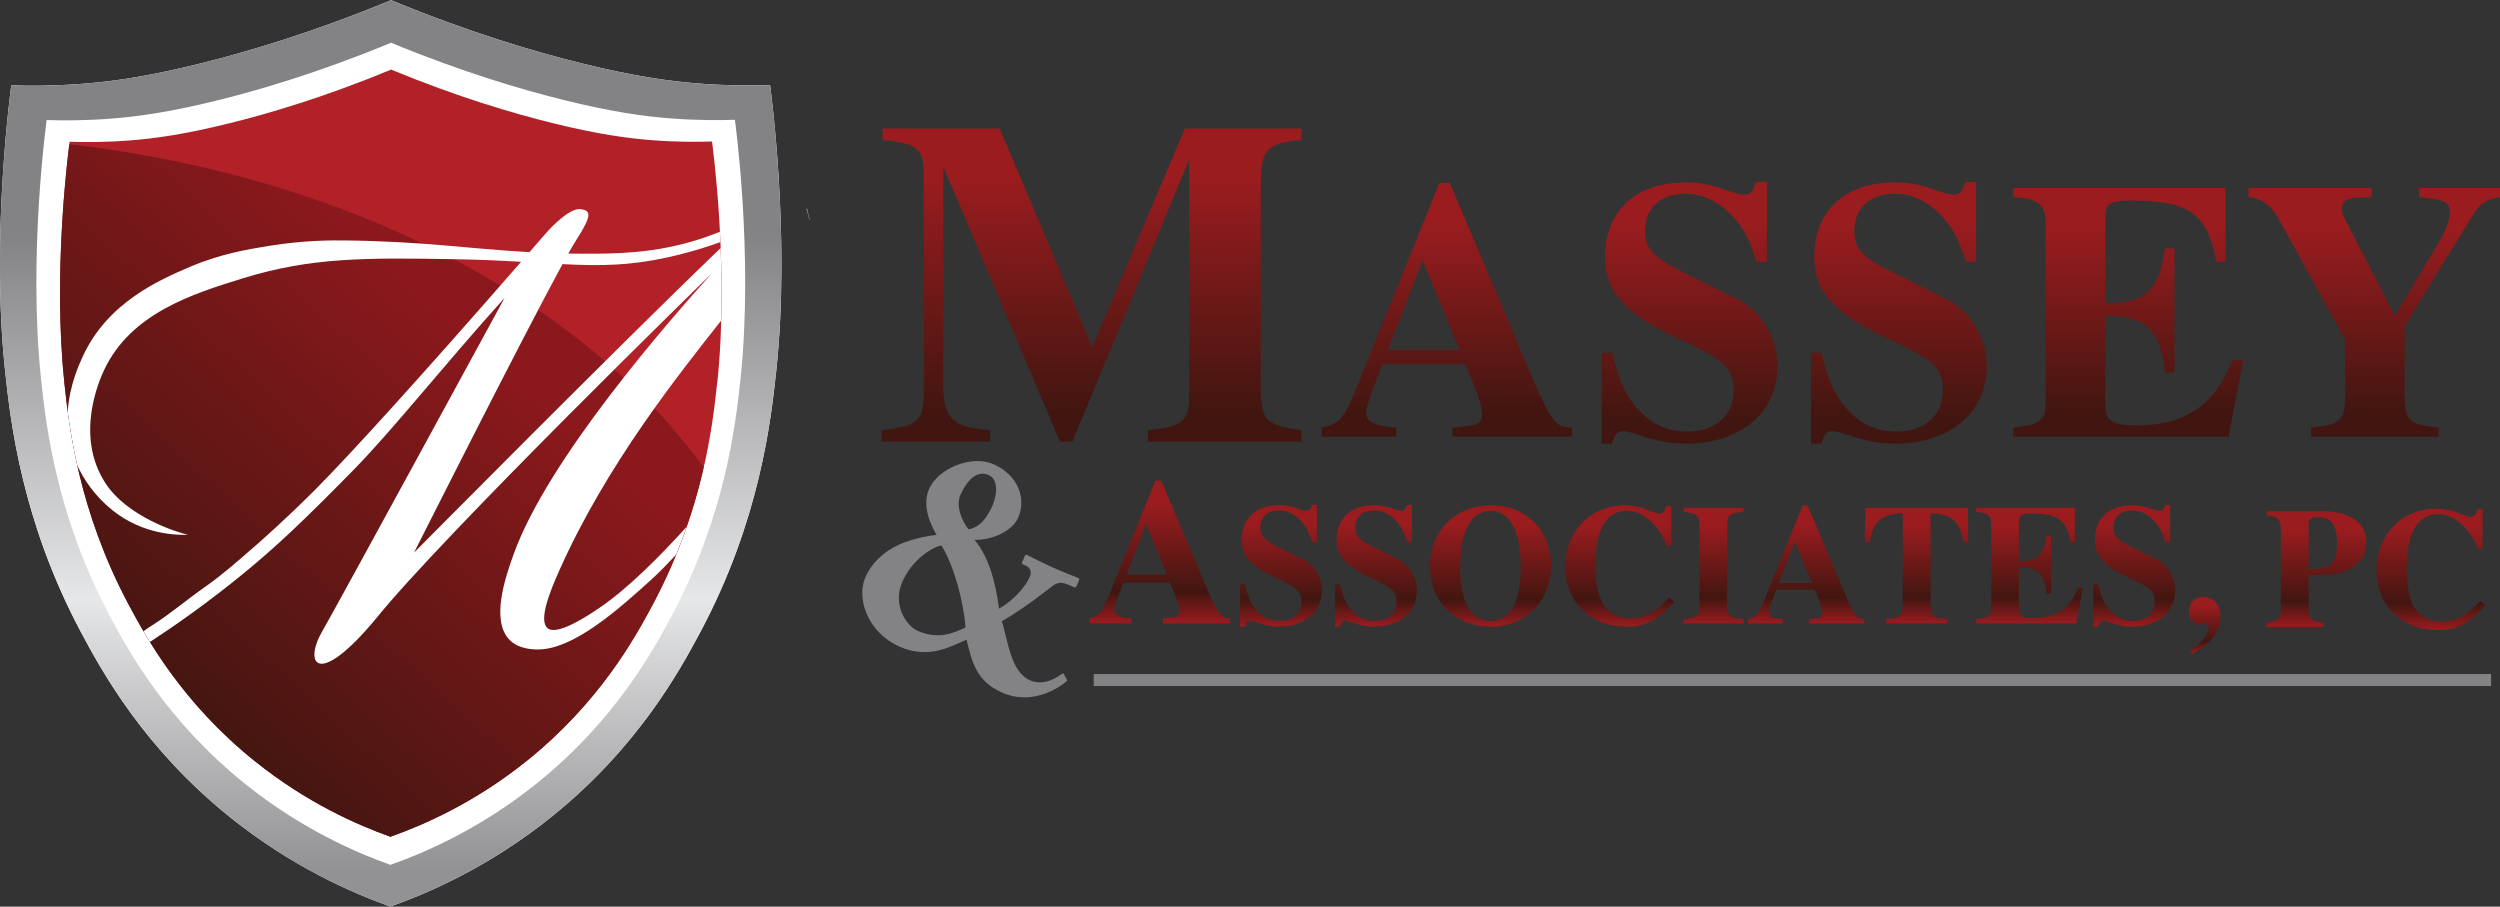
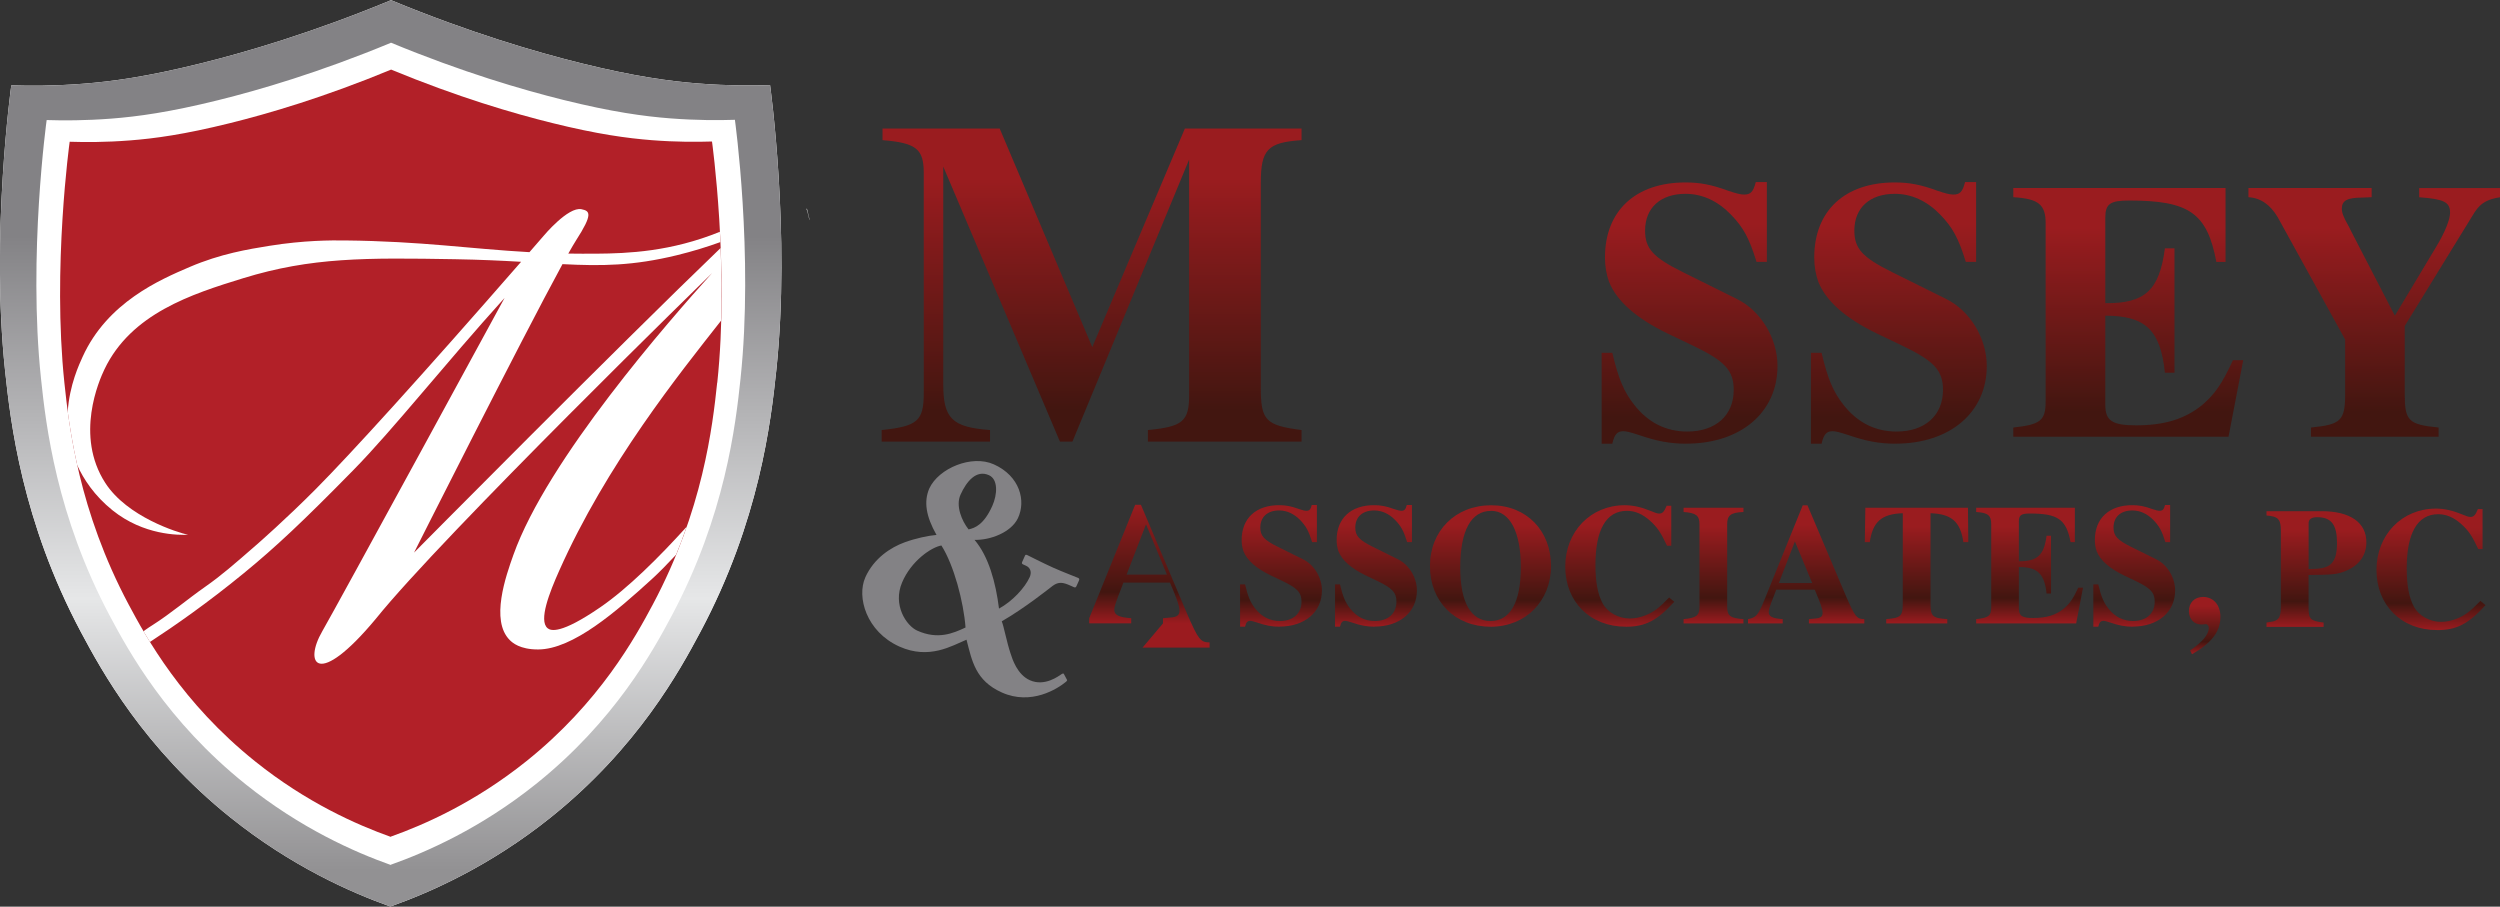
<svg xmlns="http://www.w3.org/2000/svg" xmlns:xlink="http://www.w3.org/1999/xlink" id="Layer_1" data-name="Layer 1" viewBox="0 0 511.66 185.56">
  <rect x="0" y="0" width="511.66" height="185.56" fill="#333333" stroke="none" />
  <defs>
    <style> .cls-1 { fill: none; } .cls-1, .cls-2, .cls-3, .cls-4, .cls-5, .cls-6, .cls-7, .cls-8, .cls-9, .cls-10, .cls-11, .cls-12, .cls-13, .cls-14, .cls-15, .cls-16, .cls-17, .cls-18, .cls-19, .cls-20, .cls-21, .cls-22, .cls-23, .cls-24, .cls-25 { stroke-width: 0px; } .cls-2 { fill: url(#linear-gradient); } .cls-3 { fill: #838285; } .cls-4 { fill: url(#linear-gradient-11); } .cls-5 { fill: url(#linear-gradient-12); } .cls-6 { fill: url(#linear-gradient-13); } .cls-7 { fill: url(#linear-gradient-10); } .cls-8 { fill: url(#linear-gradient-17); } .cls-9 { fill: url(#linear-gradient-16); } .cls-10 { fill: url(#linear-gradient-19); } .cls-11 { fill: url(#linear-gradient-15); } .cls-12 { fill: url(#linear-gradient-21); } .cls-13 { fill: url(#linear-gradient-18); } .cls-14 { fill: url(#linear-gradient-14); } .cls-15 { fill: url(#linear-gradient-20); } .cls-16 { fill: #b22028; } .cls-17 { fill: url(#linear-gradient-4); } .cls-18 { fill: url(#linear-gradient-2); } .cls-19 { fill: url(#linear-gradient-3); } .cls-20 { fill: url(#linear-gradient-8); } .cls-21 { fill: url(#linear-gradient-9); } .cls-22 { fill: url(#linear-gradient-7); } .cls-23 { fill: url(#linear-gradient-5); } .cls-24 { fill: url(#linear-gradient-6); } .cls-25 { fill: #fff; } </style>
    <linearGradient id="linear-gradient" x1="79.98" y1="185.56" x2="79.98" y2="0" gradientUnits="userSpaceOnUse">
      <stop offset=".04" stop-color="#929193" />
      <stop offset=".34" stop-color="#e6e7e8" />
      <stop offset=".74" stop-color="#838285" />
    </linearGradient>
    <linearGradient id="linear-gradient-2" x1="13.78" y1="145.07" x2="102.69" y2="47.86" gradientUnits="userSpaceOnUse">
      <stop offset=".1" stop-color="#421610" />
      <stop offset=".84" stop-color="#8a181c" />
    </linearGradient>
    <linearGradient id="linear-gradient-3" x1="296.11" y1="89.38" x2="296.11" y2="37.43" gradientUnits="userSpaceOnUse">
      <stop offset=".1" stop-color="#421610" />
      <stop offset=".84" stop-color="#9a1c1f" />
    </linearGradient>
    <linearGradient id="linear-gradient-4" x1="345.79" y1="90.81" x2="345.79" y2="37.28" xlink:href="#linear-gradient-3" />
    <linearGradient id="linear-gradient-5" x1="388.63" y1="90.81" x2="388.63" y2="37.28" xlink:href="#linear-gradient-3" />
    <linearGradient id="linear-gradient-6" x1="435.57" x2="435.57" y2="38.49" xlink:href="#linear-gradient-3" />
    <linearGradient id="linear-gradient-7" x1="485.91" x2="485.91" y2="38.49" xlink:href="#linear-gradient-3" />
    <linearGradient id="linear-gradient-8" x1="237.34" y1="127.59" x2="237.34" y2="98.37" gradientUnits="userSpaceOnUse">
      <stop offset="0" stop-color="#9b1b1f" />
      <stop offset=".22" stop-color="#421610" />
      <stop offset=".84" stop-color="#9a1c1f" />
    </linearGradient>
    <linearGradient id="linear-gradient-9" x1="262.18" y1="128.26" x2="262.18" y2="103.37" xlink:href="#linear-gradient-8" />
    <linearGradient id="linear-gradient-10" x1="281.6" y1="128.26" x2="281.6" y2="103.37" xlink:href="#linear-gradient-8" />
    <linearGradient id="linear-gradient-11" x1="305.05" y1="128.26" x2="305.05" y2="103.4" xlink:href="#linear-gradient-8" />
    <linearGradient id="linear-gradient-12" x1="331.51" y1="128.26" x2="331.51" y2="103.4" xlink:href="#linear-gradient-8" />
    <linearGradient id="linear-gradient-13" x1="350.69" x2="350.69" y2="103.93" xlink:href="#linear-gradient-8" />
    <linearGradient id="linear-gradient-14" x1="369.66" x2="369.66" y2="103.44" xlink:href="#linear-gradient-8" />
    <linearGradient id="linear-gradient-15" x1="392.25" x2="392.25" y2="103.93" xlink:href="#linear-gradient-8" />
    <linearGradient id="linear-gradient-16" x1="415.39" x2="415.39" y2="103.93" xlink:href="#linear-gradient-8" />
    <linearGradient id="linear-gradient-17" x1="436.79" y1="128.26" x2="436.79" y2="103.37" xlink:href="#linear-gradient-8" />
    <linearGradient id="linear-gradient-18" x1="451.21" y1="133.89" x2="451.21" y2="122.16" xlink:href="#linear-gradient-8" />
    <linearGradient id="linear-gradient-19" x1="474.1" y1="128.29" x2="474.1" y2="104.63" xlink:href="#linear-gradient-8" />
    <linearGradient id="linear-gradient-20" x1="497.55" y1="128.95" x2="497.55" y2="104.1" xlink:href="#linear-gradient-8" />
    <linearGradient id="linear-gradient-21" x1="223.42" y1="90.38" x2="223.42" y2="26.31" xlink:href="#linear-gradient-3" />
  </defs>
  <path class="cls-25" d="M157.63,17.42c-3.66.12-8.65.14-14.54-.32-6-.47-13.18-1.44-24.13-4.15-9.36-2.32-22.75-6.23-38.99-12.94v.05c-16.23,6.71-29.63,10.62-38.99,12.94-10.95,2.72-18.13,3.69-24.13,4.15-5.89.46-10.88.44-14.54.32,0,0-4.23,30.4-1.28,58.32,1.11,10.54,3.46,30.91,15.54,53.58,4.23,7.93,12.87,23.76,30.64,37.98,12.43,9.94,24.57,15.3,32.75,18.21v-.05c8.19-2.91,20.33-8.27,32.75-18.21,17.77-14.22,26.41-30.04,30.64-37.98,12.08-22.66,14.43-43.04,15.54-53.58,2.95-27.92-1.28-58.31-1.28-58.32Z" />
  <path class="cls-16" d="M146.78,78.32c-.94,8.92-2.93,26.17-13.15,45.35-3.58,6.71-10.89,20.11-25.93,32.14-10.52,8.42-20.79,12.95-27.72,15.42v.05c-6.93-2.47-17.21-7-27.72-15.42-15.04-12.04-22.35-25.43-25.93-32.14-10.22-19.18-12.21-36.43-13.15-45.35-2.49-23.63,1.08-49.36,1.08-49.36,3.1.1,7.32.12,12.31-.27,5.08-.39,11.15-1.22,20.42-3.52,7.92-1.96,19.26-5.27,33-10.95v-.05c13.74,5.68,25.08,8.99,33,10.95,9.27,2.3,15.34,3.12,20.42,3.52,4.99.39,9.21.37,12.31.27,0,0,3.58,25.73,1.08,49.36Z" />
  <path class="cls-2" d="M157.63,17.42c-3.66.12-8.65.14-14.54-.32-6-.47-13.18-1.44-24.13-4.15-9.36-2.32-22.75-6.23-38.99-12.94v.05c-16.23,6.71-29.63,10.62-38.99,12.94-10.95,2.72-18.13,3.69-24.13,4.15-5.89.46-10.88.44-14.54.32,0,0-4.23,30.4-1.28,58.32,1.11,10.54,3.46,30.91,15.54,53.58,4.23,7.93,12.87,23.76,30.64,37.98,12.43,9.94,24.57,15.3,32.75,18.21v-.05c8.19-2.91,20.33-8.27,32.75-18.21,17.77-14.22,26.41-30.04,30.64-37.98,12.08-22.66,14.43-43.04,15.54-53.58,2.95-27.92-1.28-58.31-1.28-58.32ZM151.57,77.42c-1.01,9.56-3.14,28.04-14.09,48.59-3.83,7.2-11.67,21.55-27.79,34.45-11.27,9.02-22.28,13.88-29.71,16.52v.05c-7.43-2.64-18.44-7.5-29.71-16.52-16.12-12.9-23.96-27.25-27.79-34.45-10.95-20.56-13.08-39.04-14.09-48.59-2.67-25.33,1.16-52.89,1.16-52.9,3.32.11,7.84.12,13.19-.29,5.44-.42,11.95-1.31,21.88-3.77,8.49-2.1,20.64-5.65,35.36-11.74v-.05c14.72,6.09,26.88,9.63,35.36,11.74,9.93,2.46,16.44,3.35,21.88,3.77,5.34.41,9.87.4,13.19.29,0,0,3.83,27.57,1.16,52.9Z" />
  <path class="cls-1" d="M115.12,54.07c-8.55,15.67-30.38,59.04-30.38,59.04,0,0,41.83-42.26,62.74-62.34.72-.69,1.42-1.36,2.09-2-.68.27-1.4.53-2.14.8-2.66.96-5.64,1.89-8.92,2.69-8.92,2.17-15.37,2.23-23.39,1.82Z" />
  <path class="cls-25" d="M165.14,42.68s-.05.07-.07.1c.41,1.21.56,2.29.61,2.28.04-.01-.07-.53-.53-2.37Z" />
-   <path class="cls-18" d="M144.02,95.7C119.07,61.27,71.22,36.07,14.18,29.52c-.48,3.68-3.31,27.14-1.01,48.85.94,8.92,2.93,26.17,13.15,45.35,3.58,6.71,10.89,20.11,25.93,32.14,10.52,8.42,20.79,12.95,27.72,15.42v-.05c6.93-2.47,17.21-7,27.72-15.42,15.04-12.04,22.35-25.43,25.93-32.14,5.43-10.19,8.53-19.83,10.39-27.97Z" />
  <path class="cls-25" d="M147.48,50.76c-20.91,20.09-62.74,62.34-62.74,62.34,0,0,21.83-43.36,30.38-59.04,8.02.41,14.47.35,23.39-1.82,3.29-.8,6.26-1.73,8.92-2.69-.03-.72-.07-1.42-.1-2.11-10.02,4.07-18.79,4.43-25.28,4.48-2.01.02-3.91,0-5.74-.02.67-1.19,1.21-2.11,1.58-2.69,3.5-5.43,2.87-6.03,1.12-6.39-2.74-.57-7.76,5.46-7.76,5.46-.98,1.13-1.94,2.23-2.89,3.33-12.36-.69-21.86-2.23-37.77-2.4-2.84-.03-8.36-.04-15.45,1.1-4.26.69-9.98,1.61-16.34,4.34-6.02,2.58-16.82,7.21-21.89,18.37-.69,1.52-2.7,5.79-3.05,11.26.43,3.17,1.03,6.85,1.94,10.92,1.28,2.81,3.49,6.24,7.23,9.24,6.39,5.13,13.51,5.08,15.45,5.01-2.1-.46-12.43-3.64-16.93-10.61-6.26-9.69-1.25-21-.17-23.26,5.46-11.4,17.78-15.38,28.42-18.65,13.96-4.29,25.1-4.19,43.32-3.88,5.2.09,9.61.3,13.53.53-20.32,23.31-34.89,39.33-41.97,46.46-6.15,6.2-11.99,11.29-11.99,11.29-4.94,4.31-7.41,6.46-10.72,8.78-3.64,2.55-7.03,5.46-10.78,7.84-.27.17-1.03.65-1.84,1.24.42.71.85,1.44,1.33,2.2,5.15-3.36,11.82-8.02,19.22-14.08,6.57-5.39,12.02-10.5,22.45-21.13,8.1-8.25,18.73-21.73,30.92-35.21,0,0-34.5,63.38-37.3,68.2-3.88,6.68-1.03,11.86,10.92-2.49,13.74-17.1,68.85-70.8,68.85-70.8-8.75,9.7-33.7,38.11-40.67,57.69-1.5,4.22-4.78,13.43-.73,17.44.51.51,2.05,1.92,5.78,1.91,7.12,0,16.08-7.83,23.27-14.38,1.4-1.27,3.12-3.02,4.99-5.02.8-1.95,1.51-3.85,2.16-5.72-5.63,6.22-12.06,12.63-17.69,16.49-8.13,5.58-10.14,4.81-10.78,4.28-1.89-1.57.42-7.37,2.36-11.73,9.73-21.87,24.59-40.32,33.16-51.23.14-5.2.07-10.26-.11-14.87Z" />
-   <rect class="cls-3" x="223.84" y="137.95" width="286" height="2.46" />
-   <path class="cls-19" d="M297.31,89.38v-1.88l2.41-.23c2.63-.15,3.61-.83,3.61-2.48s-.9-4.29-3.46-10.24h-16.94l-1.13,3.01c-1.66,4.14-2.18,5.87-2.18,6.85,0,1.96,1.73,2.79,6.17,3.09v1.88h-15.28v-1.88c3.61-.68,4.52-1.73,7.38-8.81l16.71-41.26h2.11l16.79,39.6c4.07,9.41,4.89,10.46,8.21,10.46v1.88h-24.39ZM291.14,53.32l-7.08,18.29h14.68l-7.6-18.29Z" />
  <path class="cls-17" d="M345.12,90.81c-3.31,0-6.1-.53-9.79-1.81-1.66-.53-2.48-.75-3.09-.75-1.21,0-1.81.6-2.26,2.56h-2.18v-18.6h2.18c1.28,5.35,2.33,7.91,4.52,10.69,2.86,3.61,6.47,5.42,10.84,5.42,5.8,0,9.49-3.31,9.49-8.51,0-3.99-1.81-5.95-8.43-9.11l-5.04-2.41c-6.4-3.09-10.46-6.62-12.05-10.62-.53-1.51-.83-3.09-.83-4.97,0-9.56,6.25-15.36,16.49-15.36,2.94,0,5.34.45,8.81,1.73,1.58.53,2.48.75,3.16.75,1.35,0,1.88-.53,2.41-2.56h2.26v16.34h-2.11c-1.51-4.89-2.71-7.08-5.27-9.71-2.71-2.79-5.87-4.22-9.26-4.22-5.12,0-8.28,2.86-8.28,7.53,0,3.69,1.66,5.5,7.75,8.51l11.07,5.5c4.89,2.41,8.28,8.06,8.28,13.7,0,9.49-7.53,15.89-18.67,15.89Z" />
  <path class="cls-23" d="M387.95,90.81c-3.31,0-6.1-.53-9.79-1.81-1.66-.53-2.48-.75-3.09-.75-1.21,0-1.81.6-2.26,2.56h-2.18v-18.6h2.18c1.28,5.35,2.33,7.91,4.52,10.69,2.86,3.61,6.47,5.42,10.84,5.42,5.8,0,9.49-3.31,9.49-8.51,0-3.99-1.81-5.95-8.43-9.11l-5.04-2.41c-6.4-3.09-10.46-6.62-12.05-10.62-.53-1.51-.83-3.09-.83-4.97,0-9.56,6.25-15.36,16.49-15.36,2.94,0,5.34.45,8.81,1.73,1.58.53,2.48.75,3.16.75,1.35,0,1.88-.53,2.41-2.56h2.26v16.34h-2.11c-1.51-4.89-2.71-7.08-5.27-9.71-2.71-2.79-5.87-4.22-9.26-4.22-5.12,0-8.28,2.86-8.28,7.53,0,3.69,1.66,5.5,7.75,8.51l11.07,5.5c4.89,2.41,8.28,8.06,8.28,13.7,0,9.49-7.53,15.89-18.67,15.89Z" />
  <path class="cls-24" d="M456.09,89.38h-44.04v-1.88c5.57-.6,6.62-1.43,6.62-5.35v-36.44c0-3.84-1.43-5.04-6.62-5.35v-1.88h43.44v15.13h-1.88c-1.88-10.01-5.57-12.57-17.84-12.57-3.92,0-4.89.68-4.89,3.54v17.47c8.13.08,11.07-2.64,12.2-11.22h1.96v25.45h-1.96c-.9-8.73-3.99-11.67-12.2-11.67v18.22c0,3.24,1.36,4.22,6.25,4.22,5.87,0,10.01-1.28,13.55-4.14,2.56-2.18,4.07-4.29,6.32-9.19h2.11l-3.01,15.66Z" />
  <path class="cls-22" d="M506.54,43.31l-14.38,23.41v13.85c0,5.57.75,6.32,6.93,6.93v1.88h-26.12v-1.88c6.17-.6,7-1.43,7-6.93v-11.07l-13.78-25c-1.51-2.56-3.46-3.99-6.02-4.14v-1.88h25.22v1.88l-1.88.08c-3.09,0-4.22.6-4.22,2.26,0,.83.3,1.66,1.36,3.54,0,0,.38.68.45.9l9.04,17.47,8.36-13.93c1.88-3.09,2.94-5.72,2.94-7.15,0-2.18-1.28-2.79-6.32-3.16v-1.88h16.56v1.88c-2.56.38-3.99,1.21-5.12,2.94Z" />
-   <path class="cls-20" d="M238.02,127.59v-1.06l1.35-.13c1.48-.08,2.03-.47,2.03-1.4s-.51-2.41-1.95-5.76h-9.53l-.64,1.69c-.93,2.33-1.23,3.3-1.23,3.85,0,1.1.97,1.57,3.47,1.74v1.06h-8.6v-1.06c2.03-.38,2.54-.97,4.15-4.95l9.4-23.2h1.19l9.44,22.27c2.29,5.29,2.75,5.89,4.61,5.89v1.06h-13.72ZM234.55,107.31l-3.98,10.29h8.26l-4.28-10.29Z" />
+   <path class="cls-20" d="M238.02,127.59v-1.06l1.35-.13c1.48-.08,2.03-.47,2.03-1.4s-.51-2.41-1.95-5.76h-9.53l-.64,1.69c-.93,2.33-1.23,3.3-1.23,3.85,0,1.1.97,1.57,3.47,1.74v1.06h-8.6v-1.06l9.4-23.2h1.19l9.44,22.27c2.29,5.29,2.75,5.89,4.61,5.89v1.06h-13.72ZM234.55,107.31l-3.98,10.29h8.26l-4.28-10.29Z" />
  <g>
    <path class="cls-21" d="M261.86,128.26c-1.54,0-2.83-.25-4.55-.84-.77-.25-1.16-.35-1.44-.35-.56,0-.84.28-1.05,1.19h-1.02v-8.65h1.02c.59,2.49,1.08,3.67,2.1,4.97,1.33,1.68,3.01,2.52,5.04,2.52,2.7,0,4.41-1.54,4.41-3.96,0-1.86-.84-2.77-3.92-4.24l-2.35-1.12c-2.98-1.44-4.87-3.08-5.6-4.94-.25-.7-.38-1.44-.38-2.31,0-4.45,2.91-7.14,7.67-7.14,1.37,0,2.49.21,4.09.8.74.25,1.16.35,1.47.35.63,0,.88-.25,1.12-1.19h1.05v7.6h-.98c-.7-2.28-1.26-3.29-2.45-4.52-1.26-1.29-2.73-1.96-4.3-1.96-2.38,0-3.85,1.33-3.85,3.5,0,1.71.77,2.55,3.61,3.96l5.15,2.55c2.28,1.12,3.85,3.75,3.85,6.37,0,4.41-3.5,7.39-8.68,7.39Z" />
    <path class="cls-7" d="M281.29,128.26c-1.54,0-2.83-.25-4.55-.84-.77-.25-1.16-.35-1.44-.35-.56,0-.84.28-1.05,1.19h-1.02v-8.65h1.02c.59,2.49,1.08,3.67,2.1,4.97,1.33,1.68,3.01,2.52,5.04,2.52,2.7,0,4.41-1.54,4.41-3.96,0-1.86-.84-2.77-3.92-4.24l-2.34-1.12c-2.98-1.44-4.87-3.08-5.6-4.94-.25-.7-.38-1.44-.38-2.31,0-4.45,2.91-7.14,7.67-7.14,1.37,0,2.49.21,4.1.8.74.25,1.16.35,1.47.35.63,0,.88-.25,1.12-1.19h1.05v7.6h-.98c-.7-2.28-1.26-3.29-2.45-4.52-1.26-1.29-2.73-1.96-4.31-1.96-2.38,0-3.85,1.33-3.85,3.5,0,1.71.77,2.55,3.61,3.96l5.15,2.55c2.27,1.12,3.85,3.75,3.85,6.37,0,4.41-3.5,7.39-8.68,7.39Z" />
    <path class="cls-4" d="M305.05,128.26c-7.25,0-12.39-5.15-12.39-12.39s5.21-12.46,12.53-12.46,12.25,5.29,12.25,12.43-5.15,12.43-12.39,12.43ZM305.16,104.56c-4.1,0-6.3,4.06-6.3,11.62,0,7.07,2.17,10.92,6.2,10.92s6.2-3.85,6.2-11.03-2.24-11.52-6.09-11.52Z" />
    <path class="cls-5" d="M332.74,128.26c-7.28,0-12.39-5.08-12.39-12.29s5.22-12.57,12.18-12.57c1.68,0,3.4.38,5.43,1.22.8.35,1.26.49,1.61.49.67,0,1.01-.35,1.54-1.61h.94v8.19h-.88c-1.22-2.66-2.03-3.85-3.54-5.18s-3.01-1.96-4.66-1.96c-4.24,0-6.44,3.85-6.44,11.1,0,3.54.49,6.02,1.5,7.88,1.01,1.82,3.22,3.05,5.53,3.05.98,0,2.14-.21,3.15-.63,1.72-.67,2.84-1.5,4.9-3.67l1.05.88c-3.54,3.88-5.92,5.11-9.94,5.11Z" />
    <path class="cls-6" d="M344.57,127.59v-.88c2.62-.25,3.25-.74,3.25-2.49v-16.94c0-1.79-.73-2.31-3.25-2.49v-.88h12.25v.88c-2.59.1-3.33.67-3.33,2.49v16.94c0,1.82.67,2.31,3.33,2.49v.88h-12.25Z" />
    <path class="cls-14" d="M370.22,127.59v-.88l1.12-.11c1.22-.07,1.68-.38,1.68-1.15s-.42-2-1.61-4.76h-7.88l-.53,1.4c-.77,1.92-1.01,2.73-1.01,3.18,0,.91.8,1.3,2.87,1.44v.88h-7.11v-.88c1.68-.32,2.1-.8,3.43-4.1l7.77-19.18h.98l7.81,18.41c1.89,4.38,2.28,4.87,3.82,4.87v.88h-11.34ZM367.35,110.82l-3.29,8.51h6.83l-3.54-8.51Z" />
    <path class="cls-11" d="M401.83,110.96c-.59-4.17-2.42-5.78-6.72-5.92v18.45c0,2.66.38,3.01,3.43,3.22v.88h-12.5v-.88c3.01-.25,3.39-.63,3.39-3.22v-18.45c-4.34.14-6.16,1.75-6.75,5.92h-1.02l.11-7.04h21l.07,7.04h-1.02Z" />
    <path class="cls-9" d="M424.93,127.59h-20.48v-.88c2.59-.28,3.08-.67,3.08-2.49v-16.94c0-1.79-.67-2.35-3.08-2.49v-.88h20.2v7.04h-.88c-.88-4.66-2.59-5.85-8.3-5.85-1.82,0-2.28.32-2.28,1.65v8.12c3.78.04,5.15-1.23,5.67-5.22h.91v11.83h-.91c-.42-4.06-1.86-5.43-5.67-5.43v8.47c0,1.5.63,1.96,2.91,1.96,2.73,0,4.66-.59,6.3-1.93,1.19-1.01,1.89-2,2.94-4.27h.98l-1.4,7.28Z" />
    <path class="cls-8" d="M436.48,128.26c-1.54,0-2.84-.25-4.55-.84-.77-.25-1.16-.35-1.44-.35-.56,0-.84.28-1.05,1.19h-1.01v-8.65h1.01c.59,2.49,1.08,3.67,2.1,4.97,1.33,1.68,3.01,2.52,5.04,2.52,2.7,0,4.41-1.54,4.41-3.96,0-1.86-.84-2.77-3.92-4.24l-2.35-1.12c-2.97-1.44-4.87-3.08-5.6-4.94-.25-.7-.38-1.44-.38-2.31,0-4.45,2.91-7.14,7.67-7.14,1.37,0,2.49.21,4.1.8.73.25,1.15.35,1.47.35.63,0,.88-.25,1.12-1.19h1.05v7.6h-.98c-.7-2.28-1.26-3.29-2.45-4.52-1.26-1.29-2.73-1.96-4.31-1.96-2.38,0-3.85,1.33-3.85,3.5,0,1.71.77,2.55,3.61,3.96l5.15,2.55c2.28,1.12,3.85,3.75,3.85,6.37,0,4.41-3.5,7.39-8.68,7.39Z" />
    <path class="cls-13" d="M448.62,133.89l-.38-.77c2.62-1.82,3.82-3.29,3.82-4.62,0-.46-.28-.77-.67-.77,0,0-.14,0-.25.04-.21.04-.42.04-.6.04-1.5,0-2.55-1.12-2.55-2.73,0-1.75,1.16-2.91,2.91-2.91,2.1,0,3.54,1.65,3.54,4.06,0,3.01-1.75,5.32-5.81,7.67Z" />
  </g>
  <g>
    <path class="cls-10" d="M479.94,116.91c-1.54.63-2.73.74-7.46.77v6.51c0,2.56.32,2.87,3.08,3.22v.88h-11.69v-.88c.38-.07.73-.14.84-.14,1.65-.21,2.1-.91,2.1-3.08v-15.47c0-2.45-.49-3.01-2.94-3.22v-.88h11.27c5.85,0,9.17,2.31,9.17,6.37,0,2.7-1.54,4.83-4.38,5.92ZM474.24,105.85c-1.16,0-1.75.42-1.75,1.23v9.38c2.49,0,3.64-.25,4.48-.95.91-.8,1.33-2.13,1.33-4.34,0-3.78-1.15-5.32-4.06-5.32Z" />
    <path class="cls-15" d="M498.77,128.95c-7.28,0-12.39-5.08-12.39-12.29s5.22-12.57,12.18-12.57c1.68,0,3.4.38,5.43,1.22.81.35,1.26.49,1.61.49.67,0,1.02-.35,1.54-1.61h.95v8.19h-.88c-1.23-2.66-2.03-3.85-3.54-5.18-1.51-1.33-3.01-1.96-4.66-1.96-4.24,0-6.44,3.85-6.44,11.1,0,3.54.49,6.02,1.5,7.88,1.02,1.82,3.22,3.05,5.53,3.05.98,0,2.13-.21,3.15-.63,1.71-.67,2.83-1.5,4.9-3.67l1.05.88c-3.54,3.88-5.92,5.11-9.94,5.11Z" />
  </g>
  <path class="cls-12" d="M234.93,90.38v-2.37c7.11-.66,8.44-1.8,8.44-7.11v-48.24l-23.88,57.72h-2.56l-23.88-56.29v44.54c0,7.01,1.8,8.81,9.57,9.38v2.37h-22.18v-2.37c7.39-.76,8.62-1.9,8.62-7.58v-45.02c0-4.93-1.52-6.16-8.44-6.73v-2.37h23.98l18.95,44.73,18.95-44.73h23.88v2.37c-6.92.47-8.34,1.9-8.34,8.72v41.89c0,6.73.95,7.77,8.34,8.72v2.37h-31.47Z" />
  <path class="cls-3" d="M177.08,118.2c1.78-3.97,5.24-6.17,8.05-7.2,2.27-.83,4.87-1.38,6.54-1.52-2.18-3.84-2.62-6.83-1.48-9.5,1.92-4.16,8.7-6.97,13.2-4.95,5.36,2.4,6.64,7.49,4.93,11.05-1.42,2.92-5.7,4.5-8.87,4.41,2.9,3.4,4.35,8.75,5.01,14.07,2.74-1.5,5.29-4.24,6.29-6.46.38-.85.26-1.85-.75-2.31l-.62-.28c-.29-.13-.26-.31-.17-.52l.57-1.27c.07-.16.17-.24.45-.12.43.19,2.94,1.51,5.43,2.63,1.77.79,4.71,1.92,5,2.05s.26.31.15.57l-.5,1.11c-.1.21-.21.35-.5.22l-.81-.36c-1.44-.64-2.34-.8-3.54.07-.69.52-5.72,4.56-10.44,7.27.38.81,1.06,4.42,1.81,6.6.36,1.12,1.35,4.29,3.93,5.45,3.06,1.37,5.9-.85,6.54-1.26.24-.15.41-.14.45.01l.62,1.17c.07.09,0,.25-.26.45-1.64,1.36-7.06,4.85-13.08,2.14-5.41-2.42-6.11-6.49-7.22-10.8-2.96,1.22-7.61,4.15-13.73,1.41-6.79-3.05-8.77-10.17-6.99-14.13ZM197.61,128.42c-.4-5.26-2.38-12.76-4.94-16.78-2.05.35-6.18,3.14-8.05,7.58-1.95,4.59.86,8.84,3.11,9.85,4.21,1.89,7.33.56,9.89-.65ZM196.58,101.25c-1.02,2.28.25,5.33,1.65,7.1,1.34-.29,3.15-1,4.86-4.81,1.04-2.33,1.23-5.43-.69-6.29-2.58-1.16-4.58,1.25-5.82,4Z" />
</svg>